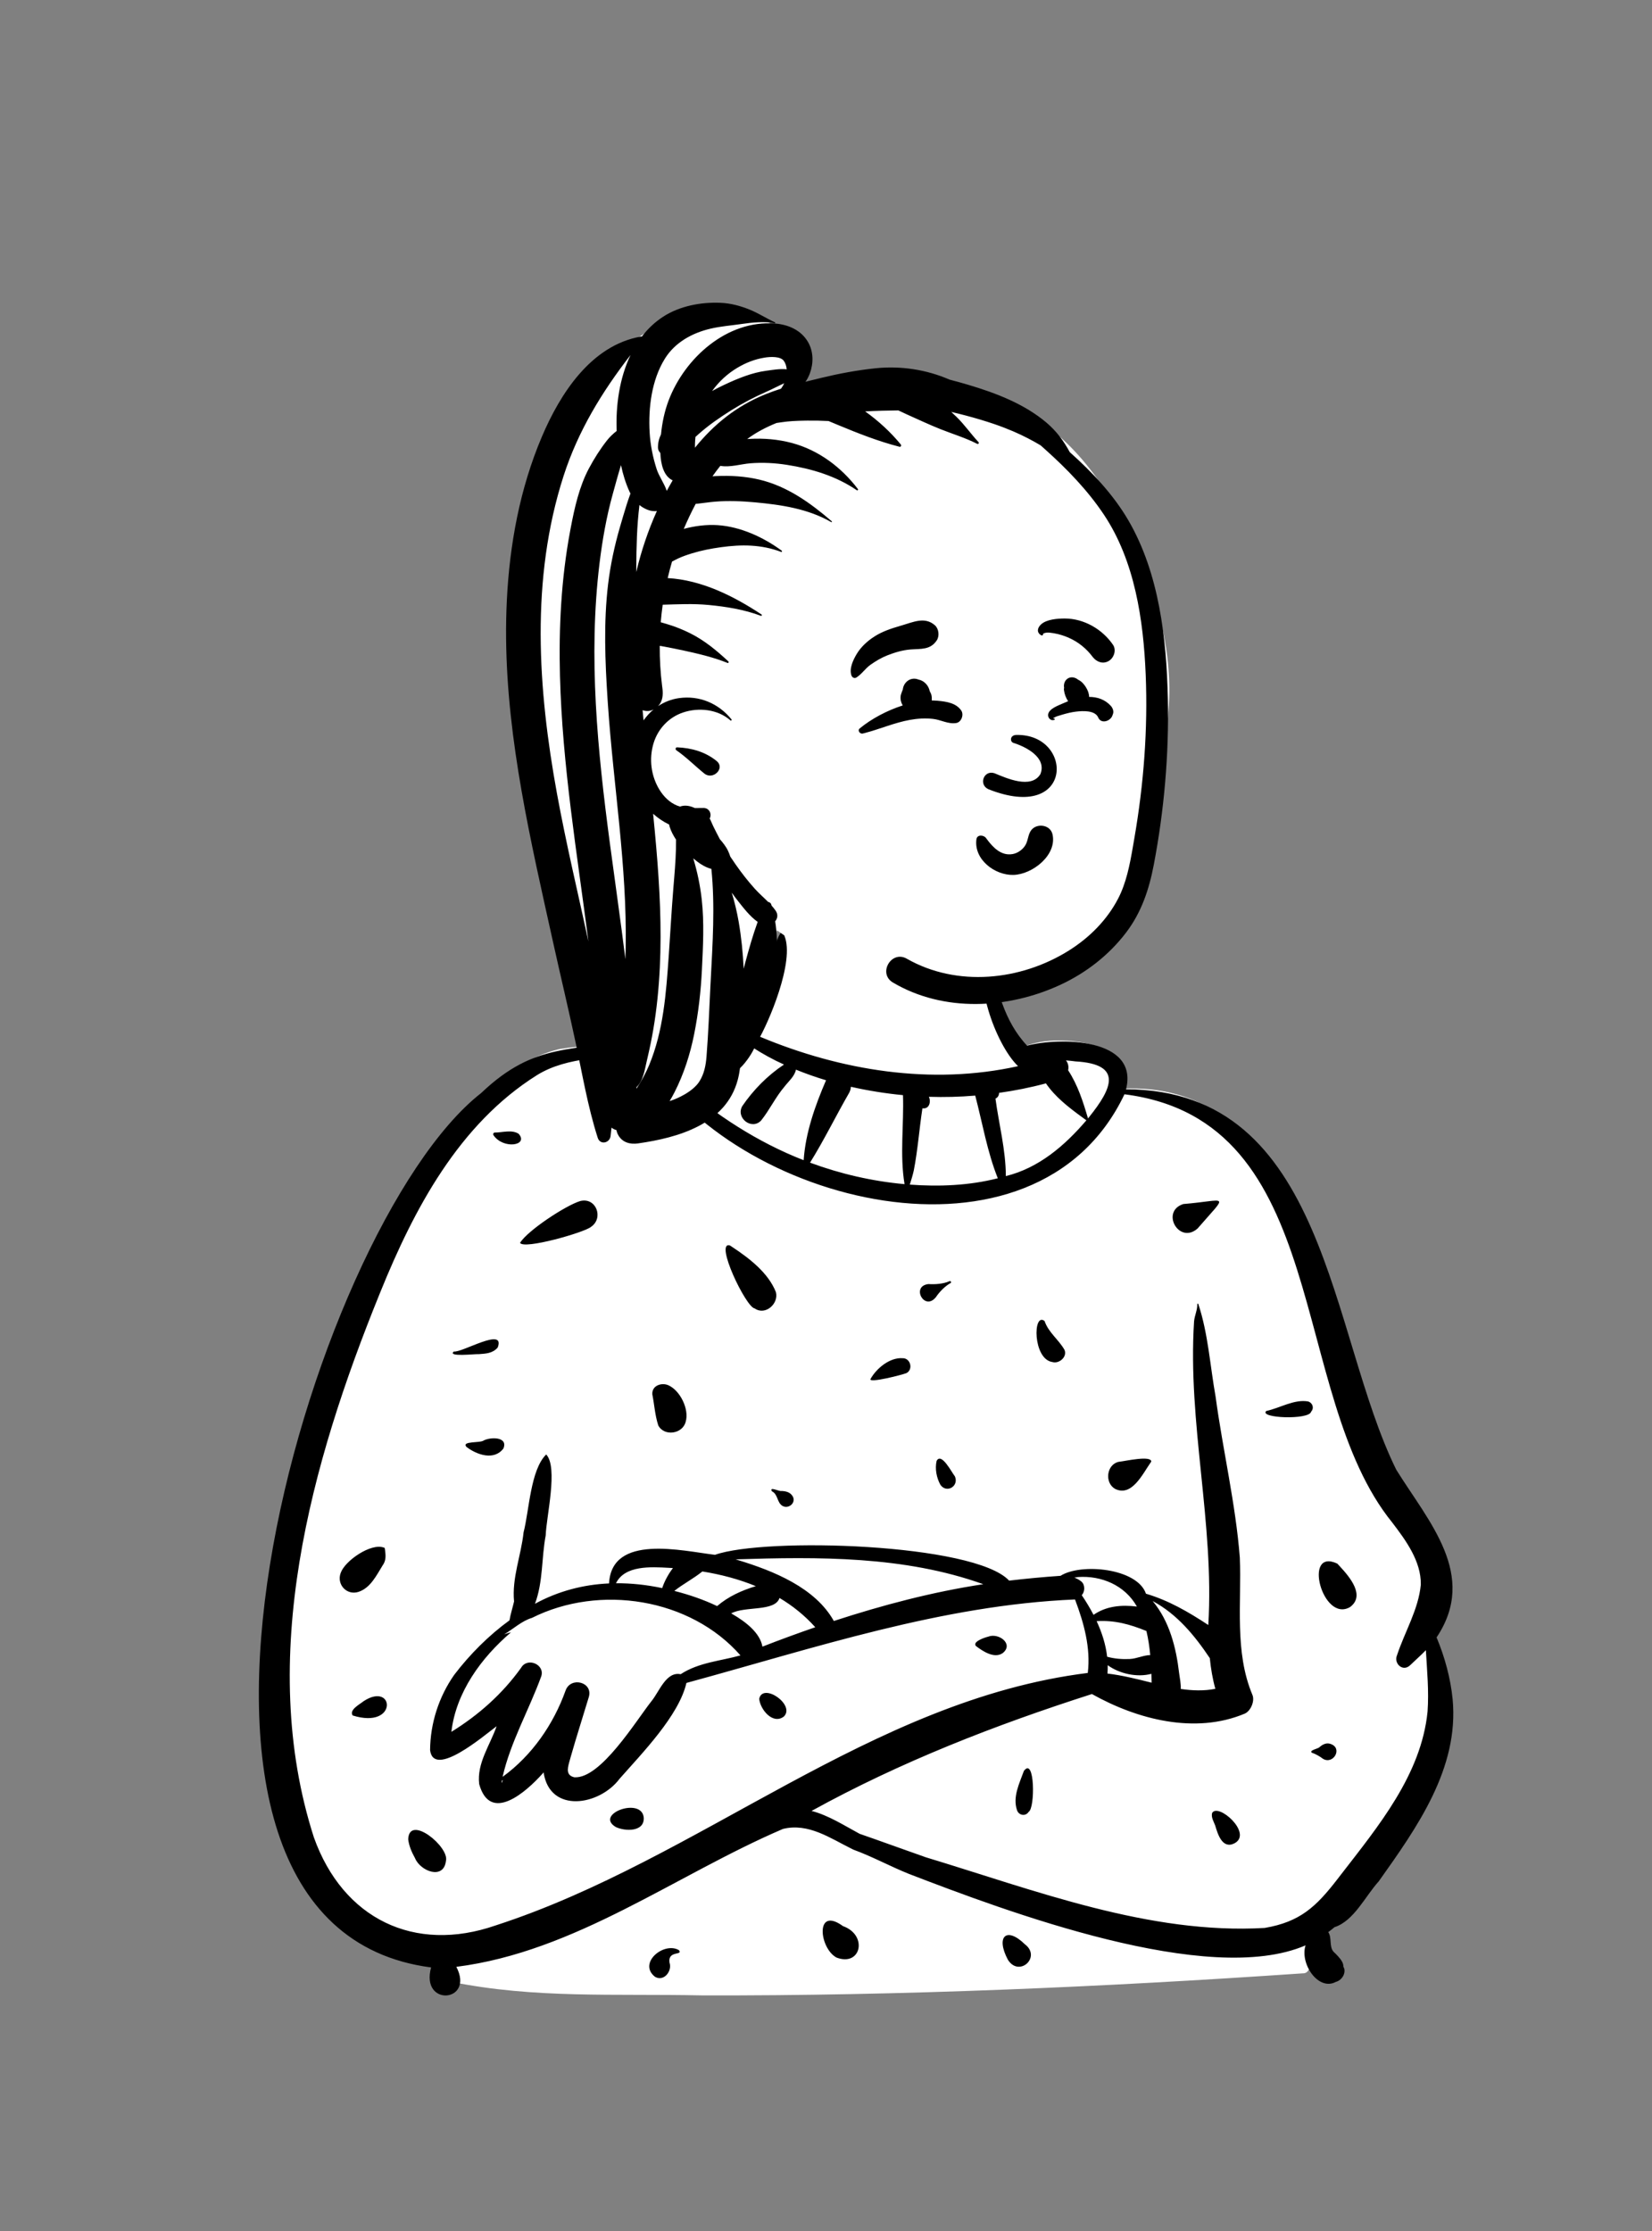
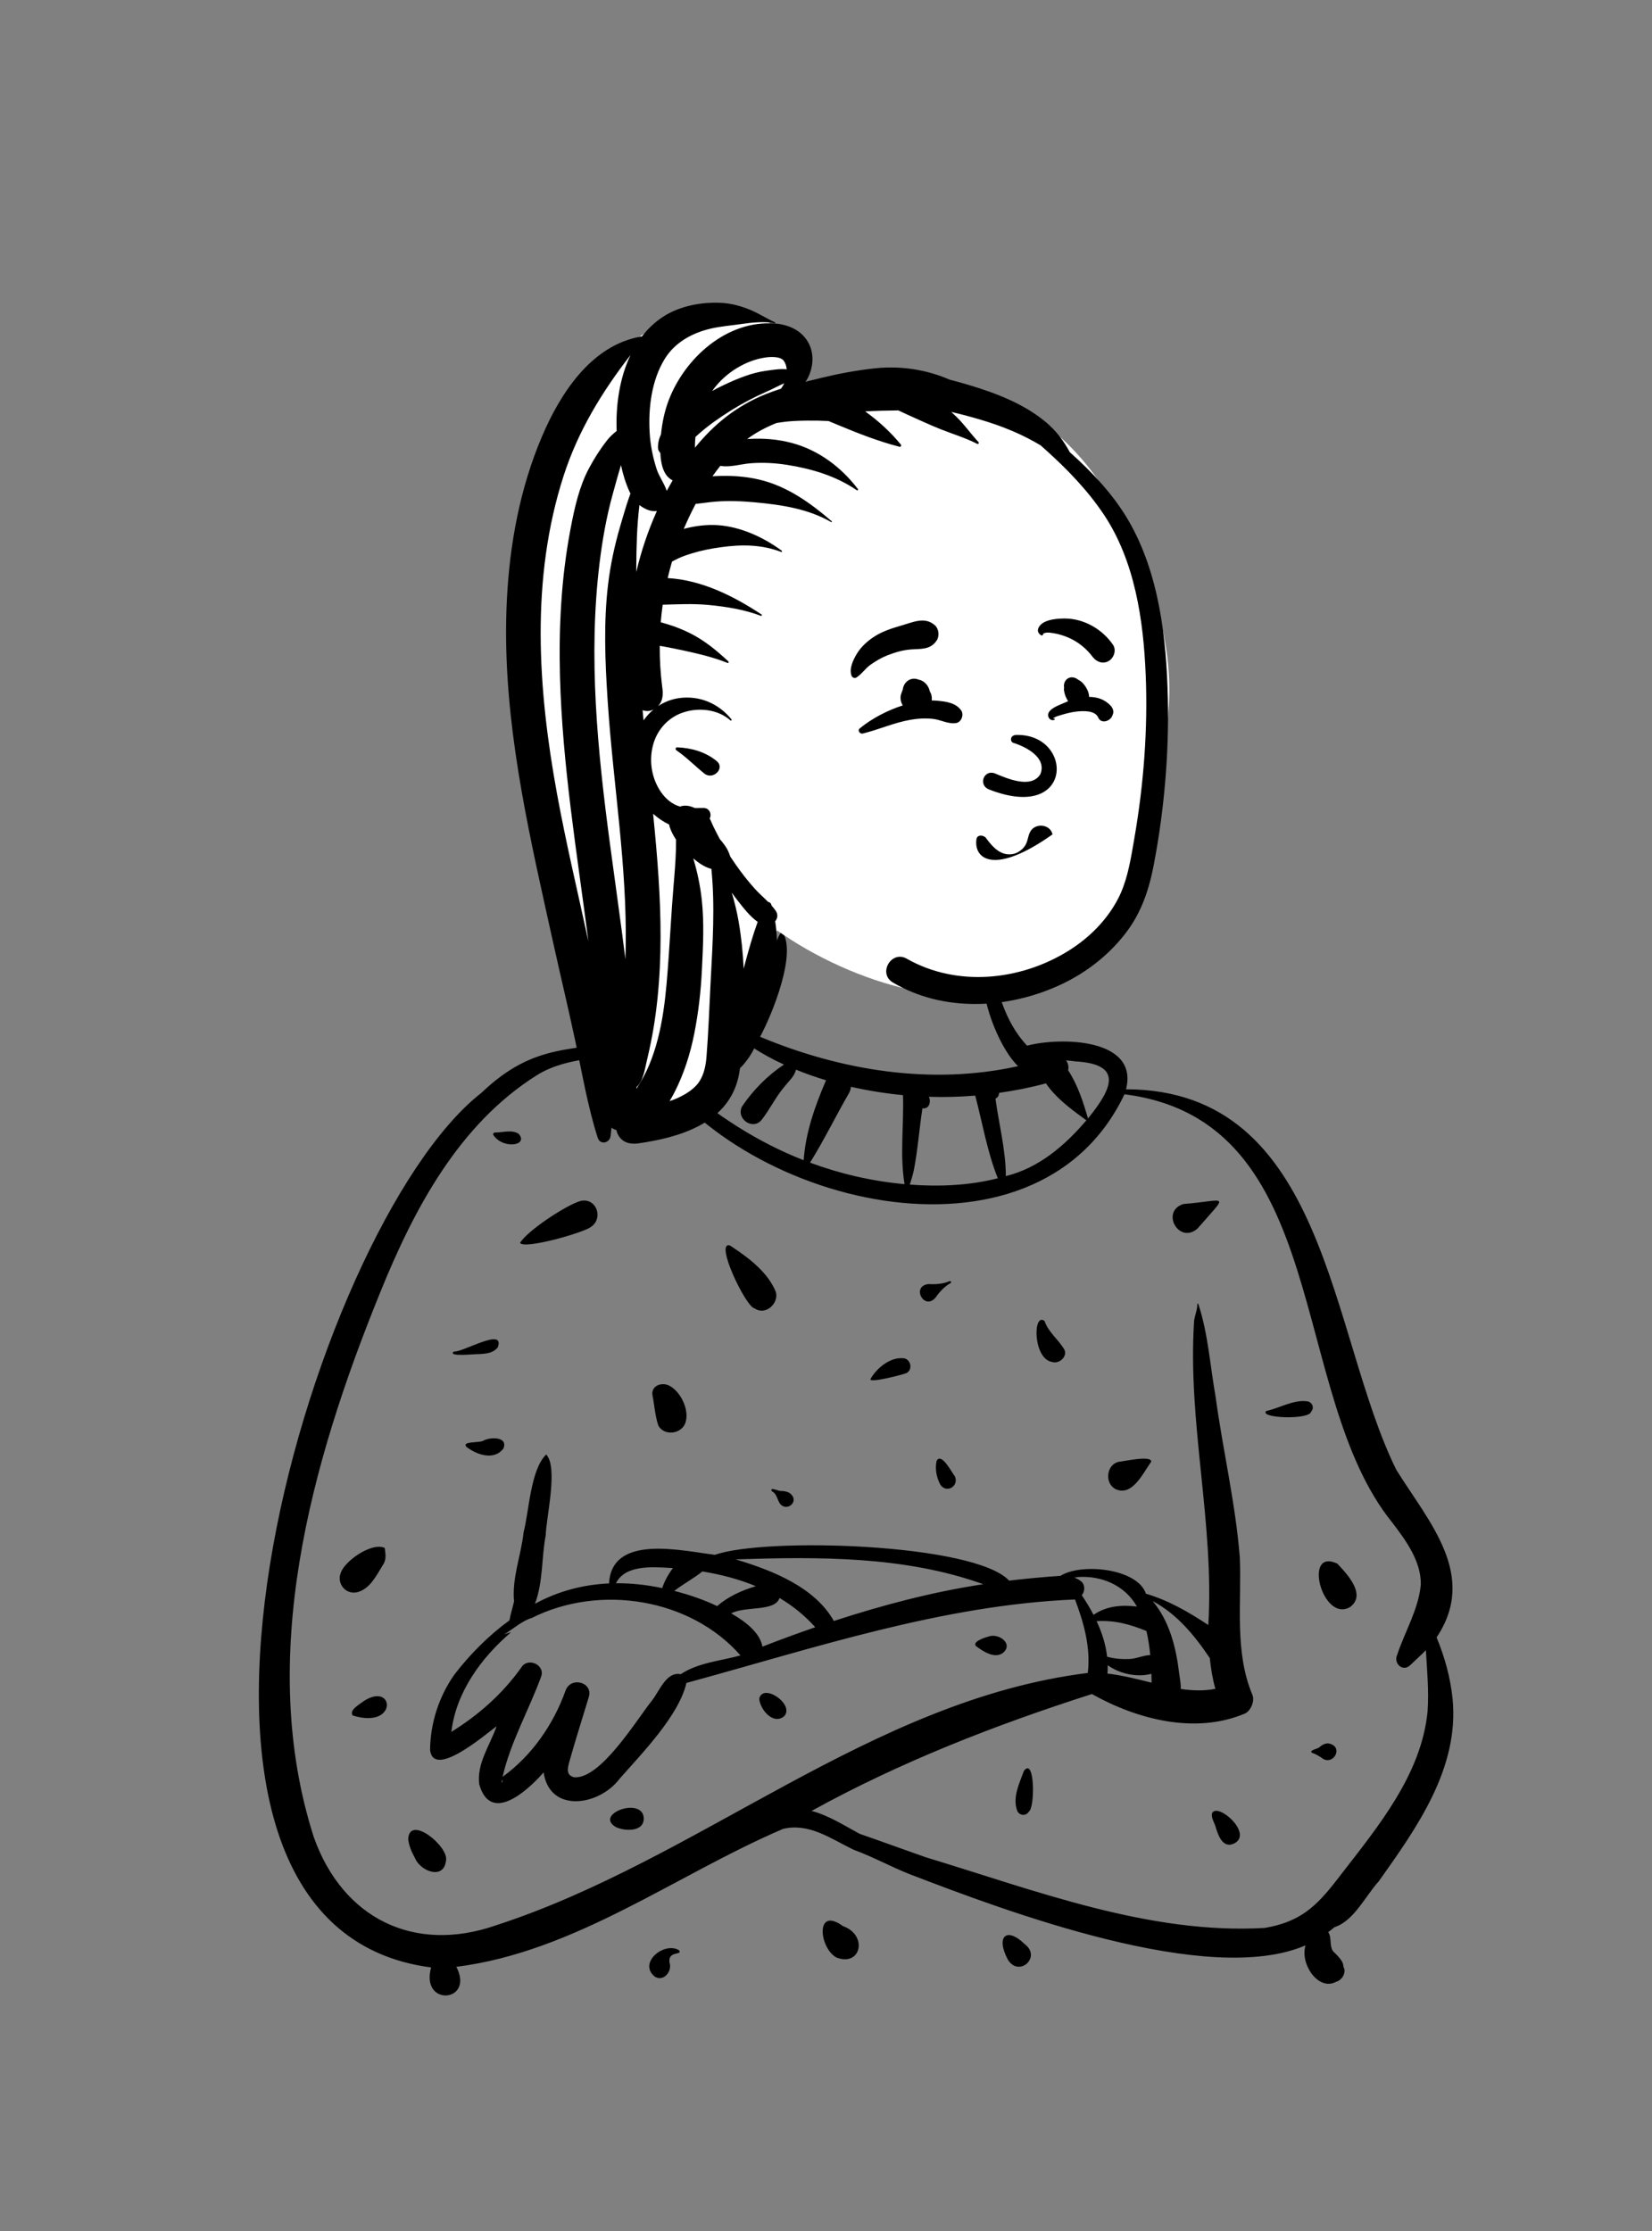
<svg xmlns="http://www.w3.org/2000/svg" width="240" height="324" viewBox="0 0 240 324" fill="none">
  <rect x="0" y="0" width="240" height="324" fill="#808080" stroke="none" />
-   <path fill-rule="evenodd" clip-rule="evenodd" d="M102.004 289.785C89.288 289.512 77.714 290.28 65.47 287.796L65.454 287.383C62.828 287.308 63.697 284.852 64.225 283.135C14.811 280.936 47.042 160.447 81.285 152.346C82.963 152.06 84.785 151.908 86.633 151.89C89.017 151.162 91.366 151.033 93.858 150.369C94.097 149.496 94.136 148.991 95.194 149.249C98.988 145.624 105.816 142.285 108.12 149.359C111.152 145.143 112.89 140.214 114.157 135.222L114.362 135.256C114.9 133.929 115.782 132.249 116.854 131.972C118.525 131.419 121.676 131.546 123.493 131.322C127.432 131.048 132.008 130.379 135.784 131.283C145.22 133.594 141.131 144.737 148.781 151.991C152.292 150.537 157.795 150.936 161.159 152.667C163.325 154.402 162.239 156.359 161.859 158.193C186.019 156.015 192.447 184.047 197.433 202.527C199.433 208.675 201.418 212.843 204.825 217.589C209.251 223.138 211.736 230.404 207.202 236.258C213.675 249.18 206.647 261.325 199.212 271.079C197.756 272.641 195.394 276.988 193.26 277.285C192.681 277.814 191.756 278.466 191.104 278.939L191.891 279.971C191.985 280.925 191.991 281.949 192.642 282.799C193.269 283.41 193.939 284.036 193.958 284.949C192.959 286.108 191.669 284.813 190.721 284.237C190.358 284.951 190.41 286.648 189.246 286.582C160.375 288.563 130.808 289.862 102.004 289.785" fill="white" />
  <path fill-rule="evenodd" clip-rule="evenodd" d="M113.593 135.264C115.889 138.254 112.148 147.397 110.427 150.569C122.196 155.485 135.33 157.628 147.902 154.836C144.636 151.712 141.029 141.727 143.717 138.217L143.84 138.849C144.751 143.491 145.866 148.307 149.213 151.858C153.952 150.599 165.475 150.712 163.588 158.191C192.846 158.259 193.089 193.676 202.844 213.438C207.524 220.985 214.771 228.727 208.704 237.796C209.896 240.657 210.727 243.69 211.036 246.77C211.989 256.822 205.84 265.426 200.297 273.226C198.344 275.369 196.71 278.962 193.871 279.878C193.58 280.129 193.276 280.367 192.965 280.593C193.529 281.414 193.072 282.72 193.732 283.44L193.99 283.69C194.423 284.114 195.018 284.745 195.136 285.308L195.192 285.796C195.217 285.987 195.222 285.976 195.208 285.765L195.2 285.698C195.191 285.606 195.204 285.613 195.239 285.72L195.255 285.768C195.552 286.62 194.925 287.596 194.07 287.823C191.523 289.188 188.815 285.192 189.667 282.518C175.544 288.612 146.207 277.59 132.016 272.127C129.304 271.037 126.733 269.623 123.99 268.623L123.786 268.523C120.621 266.964 117.465 264.703 113.753 265.607C98.134 272.299 83.61 283.44 66.296 285.637C69.004 290.812 61.034 291.505 62.631 285.725C15.513 279.61 44.874 178.307 69.903 158.739C77.871 151.147 83.232 152.887 92.913 150.696C93.136 149.88 93.952 149.196 94.817 149.312C98.257 146.038 105.382 142.849 108.322 148.166C110.12 145.355 111.371 142.233 112.245 139.021C112.593 137.745 112.717 136.288 113.593 135.264ZM95.148 287.075C92.636 285.084 96.453 281.945 98.627 283.21C99.299 284.033 96.978 283.212 97.268 285.034C97.691 286.244 96.429 287.855 95.148 287.075ZM146.423 284.603C144.636 281.237 146.205 279.737 148.89 282.358C151.342 284.208 148.053 287.214 146.423 284.603ZM121.526 284.289C119.005 282.934 118.378 276.753 122.47 279.724C126.111 281.019 125.111 285.652 121.526 284.289ZM93.257 152.482C88.217 153.876 82.594 153.276 77.971 156.163C66.662 163.284 60.159 175.56 55.267 187.616L55.119 187.981C45.192 212.431 37.247 240.856 45.6 266.836C49.819 278.655 60.204 283.723 72.025 279.617C101.691 270.004 126.482 246.893 158.031 242.956C158.475 239.303 157.466 235.702 156.177 232.286C136.823 233.092 118.267 239.361 99.721 244.407C98.641 249.14 93.244 254.652 90.01 258.324C87.089 262.236 79.863 263.414 78.974 257.399L78.832 257.561C76.449 260.234 71.22 264.868 69.615 259.096C69.253 256.069 71.192 253.451 72.146 250.697L72.045 250.772C70.283 252.09 62.989 258.308 62.482 254.167C62.514 250.265 63.749 246.425 65.989 243.229C68.24 240.277 71.005 237.499 74.017 235.317C74.176 234.391 74.465 233.497 74.682 232.581C74.351 229.138 75.708 225.907 76.064 222.536C76.884 219.373 77.063 213.452 79.352 211.227C81.109 213.099 79.369 220.239 79.279 222.971C78.651 226.291 78.923 229.684 77.72 232.912C81.112 231.057 84.789 230.115 88.483 229.956C88.859 222.707 99.118 225.238 103.869 225.801C111.121 223.221 141.57 224.125 146.604 229.548C149.117 229.256 151.52 229.026 154.07 228.851C157.037 226.963 165.221 227.736 166.483 231.448C169.782 232.425 172.648 234.092 175.541 235.995C176.437 221.224 172.52 206.673 173.473 191.88C173.559 191.021 173.957 190.276 173.94 189.402C173.938 189.298 174.089 189.302 174.099 189.402C175.524 193.721 175.795 198.331 176.596 202.81C177.651 210.621 179.504 218.343 180.119 226.204C180.387 232.81 179.314 239.876 181.948 246.139C182.323 247.03 181.704 248.482 180.84 248.863C173.622 251.896 165.224 249.716 158.632 246.019C144.586 250.517 130.845 255.86 117.905 262.993C120.395 263.649 122.635 265.107 124.889 266.319C128.099 267.43 131.286 268.603 134.492 269.724C150.36 274.523 166.965 280.966 183.729 279.989C188.883 279.109 191.201 276.9 194.261 272.954L194.766 272.299C200.232 265.226 206.479 257.736 207.395 248.56C207.604 245.582 207.321 242.619 207.149 239.652C206.413 240.406 205.622 241.11 204.857 241.84C203.796 242.851 202.439 241.576 202.96 240.375C204.086 236.964 206.071 233.745 206.414 230.135C206.472 226.739 204.247 223.718 202.281 221.136C186.985 202.304 193.657 162.759 163.36 158.919C150.432 186.115 106.351 174.81 93.638 153.152L93.257 152.482V152.482ZM59.304 267.116C59.432 263.409 65.33 268.236 64.785 270.259C64.455 273.055 61.065 271.749 60.297 269.861C59.821 268.997 59.42 268.1 59.304 267.116ZM176.092 263.302C176.942 261.75 182.007 266.212 179.382 267.677C177.604 268.615 176.924 266.418 176.538 265.099C176.327 264.547 175.928 263.91 176.092 263.302ZM89.468 265.337C86.278 263.443 93.261 260.894 93.523 263.982C93.625 266.078 90.797 265.966 89.468 265.337ZM148.751 257.181C150.353 255.044 150.391 262.614 149.441 263.128C149.003 263.821 148.02 263.657 147.758 262.908C147.085 260.978 148.098 258.995 148.751 257.181ZM72.941 258.513L72.906 258.642C72.728 259.336 73.147 258.42 72.985 258.555C72.971 258.54 72.956 258.527 72.941 258.513ZM107.575 240.408C100.277 232.094 87.111 230.03 77.273 234.963C75.824 235.388 74.552 236.578 73.247 237.356C73.575 237.237 73.907 237.137 74.242 237.052C69.92 240.732 66.242 245.772 65.577 251.51C69.517 249.072 72.978 246.018 75.709 242.201C76.606 240.634 79.185 241.71 78.636 243.435C76.864 248.306 74.154 253.007 73.019 258.041C77.265 254.966 80.398 250.441 82.16 245.527C82.901 243.42 86.198 244.277 85.54 246.46C84.671 249.348 83.742 252.227 82.917 255.129L82.694 255.921C82.418 256.921 82.255 257.835 83.441 258.11C87.264 258.356 92.389 249.905 94.667 247.026C95.785 245.664 96.773 242.709 98.884 243.14C101.511 241.422 104.679 241.22 107.575 240.408ZM191.729 253.704C192.165 253.326 192.7 253.064 193.279 253.257L193.335 253.277C195.085 253.889 193.729 256.284 192.228 255.442C191.718 255.059 191.165 254.738 190.557 254.528C190.192 254.153 191.512 253.983 191.729 253.704ZM110.297 246.712C110.812 244.297 115.582 247.581 113.884 249.282C112.273 250.515 110.435 248.257 110.297 246.712ZM52.837 247.049C57.315 244.133 57.854 251.195 51.233 249.132C50.689 248.308 52.29 247.5 52.837 247.049ZM167.456 232.515C169.903 235.444 170.868 239.271 171.302 242.988C171.401 243.719 171.574 244.526 171.538 245.28C173.209 245.526 174.929 245.589 176.564 245.261C176.16 243.809 175.911 242.314 175.759 240.806C173.552 237.514 171.015 234.423 167.456 232.515ZM160.928 241.831C160.935 242.234 160.922 242.638 160.889 243.045C163.053 243.299 165.185 243.842 167.302 244.371L167.288 243.727C167.284 243.511 167.278 243.295 167.271 243.082C165.178 243.646 162.606 243.061 160.928 241.831ZM166.549 236.862C164.132 235.883 161.916 235.271 159.317 235.434C160.086 237.088 160.641 238.82 160.844 240.6C161.903 240.9 163.102 240.985 164.124 240.932C165.161 240.879 166.118 240.38 167.105 240.358C166.992 239.185 166.826 238.009 166.549 236.862ZM143.556 237.688C145.086 237.076 147.337 238.762 145.66 240.083C144.439 240.913 142.768 239.8 141.777 239.042C141.231 238.414 143.079 237.802 143.556 237.688ZM113.247 232.066C112.585 234.104 108.227 233.209 106.23 234.307L106.406 234.409C108.325 235.527 110.408 237.116 110.765 239.136C113.305 238.144 115.866 237.205 118.441 236.317C116.915 234.611 115.161 233.207 113.247 232.066ZM142.848 230.068C131.384 225.956 118.889 226.077 106.863 226.46L107.18 226.555C112.364 228.129 118.435 230.573 121.137 235.411C128.221 233.1 135.47 231.186 142.848 230.068ZM165.168 233.315C163.404 230.19 159.97 228.793 156.61 229.028L156.081 229.114V229.114C156.446 229.243 156.79 229.424 157.1 229.681C157.651 230.141 157.642 231.152 157.154 231.658C157.773 232.575 158.354 233.532 158.867 234.52C160.72 233.227 162.941 233.041 165.168 233.315ZM196.14 233.383C192.127 235.74 189.223 224.707 194.28 227.077L194.641 227.464C196.106 229.046 198.371 231.72 196.14 233.383ZM102.038 228.218C100.757 229.258 99.264 230.013 97.966 231.043C100.1 231.584 102.198 232.301 104.182 233.245C105.799 231.858 107.744 230.975 109.803 230.352C107.334 229.329 104.687 228.646 102.038 228.218ZM49.488 228.45L49.507 228.4C50.128 226.655 53.878 224.066 55.741 224.744C55.828 224.739 55.914 224.825 55.909 224.912L55.94 225.128C56.044 225.896 56.098 226.647 55.592 227.331C54.686 228.793 53.82 230.614 52.076 231.184C50.358 231.729 48.886 230.099 49.488 228.45V228.45ZM97.765 227.722L97.192 227.692C94.562 227.545 90.774 227.306 89.49 229.93C91.708 229.915 93.965 230.159 96.202 230.635C96.537 229.626 97.087 228.612 97.765 227.722ZM112.132 216.572C111.731 215.808 113.216 216.645 113.561 216.528C114.202 216.567 114.781 216.699 115.143 217.275C115.724 218.2 114.596 219.191 113.707 218.712C112.849 218.238 113.055 217.002 112.132 216.572ZM162.525 212.295L162.58 212.289C163.466 212.191 167.264 211.326 167.254 212.265L167.182 212.368C165.987 214.07 164.43 217.422 162 216.227C160.438 215.338 160.752 212.68 162.525 212.295ZM136.071 212.156C136.773 210.863 138.275 213.865 138.722 214.399C139.358 215.824 137.523 216.934 136.618 215.629C136.056 214.611 135.806 213.299 136.071 212.156ZM70.281 209.19C71.288 208.679 73.836 208.633 73.138 210.356C71.779 212.159 69.287 211.286 67.765 210.132C66.987 209.236 69.797 209.6 70.281 209.19ZM94.769 202.502C94.678 201.211 96.117 200.749 97.088 201.171C98.819 201.924 100.161 204.692 99.613 206.483C99.172 208.259 96.485 208.652 95.631 207.004C95.14 205.481 95.074 204.028 94.769 202.502ZM183.961 204.912C185.95 204.491 188.035 203.157 190.078 203.533C190.714 203.772 190.946 204.497 190.471 205.023C190.202 206.236 182.842 205.966 183.961 204.912ZM126.46 200.28C127.307 198.744 129.252 197.114 131.118 197.247C132.263 197.209 132.71 198.857 131.702 199.403L131.668 199.417C131.035 199.67 126.233 200.903 126.46 200.28ZM152.893 197.804C150.029 197.393 150.045 190.501 151.751 191.847C152.333 193.537 153.809 194.544 154.653 196.043C155.08 197.071 153.847 198.095 152.893 197.804ZM65.927 196.279C67.144 196.465 73.464 192.62 72.306 195.697C71.552 196.56 70.598 196.581 69.529 196.661L69.499 196.658C68.951 196.622 64.964 197.096 65.927 196.279ZM109.639 190.02C108.375 189.873 103.775 180.259 106.025 180.864L106.368 181.089C108.861 182.736 111.609 184.84 112.722 187.649C113.16 189.324 111.204 191.092 109.639 190.02ZM137.934 186.065C138.116 185.982 138.276 186.241 138.094 186.339C137.312 186.753 136.464 187.632 135.973 188.373C134.292 190.477 132.303 186.759 134.887 186.48C135.829 186.548 137.069 186.457 137.934 186.065ZM84.281 174.427C86.614 173.826 87.742 176.903 85.86 178.175C84.92 178.982 76.081 181.508 75.552 180.494C76.661 178.691 82.201 175.059 84.281 174.427ZM171.909 174.858C178.367 174.329 178.54 173.146 173.979 178.415C171.286 180.78 168.557 175.935 171.909 174.858ZM141.68 159.11C139.441 159.3 137.191 159.357 134.946 159.284C135.292 160.025 134.992 161.104 134.009 160.954C133.547 163.955 133.337 167.003 132.753 169.984C132.6 170.681 132.383 171.357 132.175 172.037C136.451 172.353 140.791 172.176 144.959 171.117C143.411 167.237 142.739 163.13 141.68 159.11ZM123.615 157.83C123.595 158.144 123.506 158.454 123.359 158.716C121.425 162.068 119.727 165.566 117.682 168.847C122.095 170.482 126.731 171.549 131.41 171.97C130.703 167.701 131.33 163.348 131.184 159.043C128.639 158.799 126.11 158.392 123.615 157.83ZM151.951 157.335C149.712 157.938 147.435 158.39 145.14 158.713C145.149 159.074 144.941 159.411 144.62 159.546C145.123 163.293 146.114 166.98 146.128 170.8C150.911 169.628 154.693 166.372 157.83 162.699L157.117 162.179C155.21 160.783 153.286 159.293 151.951 157.335ZM107.863 148.864C105.088 147.161 101.247 147.887 99 150.105C98.004 150.993 97.14 152.194 96.006 152.892C95.865 152.979 95.72 153.038 95.574 153.075C96.355 154.552 97.549 155.969 98.558 157.187C103.968 161.913 110.059 165.882 116.754 168.494C117.028 164.476 118.417 160.574 120.006 156.883C118.525 156.436 117.065 155.923 115.632 155.341C115.449 156.307 114.544 157.053 113.972 157.803C112.672 159.325 111.807 161.186 110.57 162.734C109.192 164.179 106.851 162.337 107.841 160.628C109.437 158.298 111.499 156.188 113.895 154.601C112.315 153.892 110.81 153.057 109.353 152.124C109.291 152.188 109.228 152.25 109.163 152.309C109.066 151.707 108.238 151.866 107.798 151.964C107.485 151.699 107.059 152.033 106.71 152.12C106.659 152.027 106.616 151.929 106.586 151.826C104.792 153.598 103.443 156.404 101.129 157.463C100.176 157.726 99.071 156.779 99.434 155.767C100.046 154.213 105.012 150.915 106.652 150.044C106.293 149.522 106.58 149.264 107.162 149.341C107.262 149.216 107.415 149.177 107.575 149.283C107.676 149.147 107.771 149.007 107.863 148.864ZM71.891 164.474C73.016 164.48 74.343 164.011 75.353 164.66C76.838 166.36 73.158 166.945 71.716 164.897C71.576 164.742 71.668 164.473 71.891 164.474ZM154.862 154.001C155.183 154.379 155.292 154.932 155.175 155.429C156.582 157.578 157.355 160.011 158.062 162.428L158.26 162.183C161.466 158.175 163.283 154.541 156.238 154.145C155.78 154.08 155.321 154.032 154.862 154.001ZM87.724 159.64C81.904 155.388 94.427 157.711 90.819 160.31C89.709 160.714 88.645 160.265 87.724 159.64Z" fill="black" />
  <path fill-rule="evenodd" clip-rule="evenodd" d="M169.552 105.011C170.861 95.563 168.066 86.446 164.446 77.811C164.247 77.285 163.932 76.829 163.526 76.505C153.309 55.904 138.295 54.038 117.35 55.457C116.732 55.443 116.695 55.454 116.225 55.244C116.147 46.875 106.593 42.442 99.322 45.203C67.076 60.194 77.215 102.397 83.632 129.95C85.921 140.616 88.211 151.281 90.501 161.946C90.578 162.303 90.74 162.612 90.956 162.872C90.623 162.998 90.29 163.116 89.964 163.227C89.219 163.481 89.515 164.592 90.29 164.412C91.05 164.235 91.782 163.999 92.507 163.741C93.636 163.986 94.583 163.248 95.47 162.659C105.853 158.552 110.212 145.053 112.875 135.108C123.703 142.751 141.004 148.474 153.384 141.602C164.984 134.614 169.162 120.036 168.338 107.169C169.184 106.779 169.526 105.93 169.548 105.044H169.553C169.553 105.033 169.552 105.022 169.552 105.011V105.011Z" fill="white" />
  <path fill-rule="evenodd" clip-rule="evenodd" d="M96.347 45.99C98.74 44.439 101.813 43.861 104.633 43.974C106.138 44.035 107.542 44.41 108.929 44.973C110.214 45.496 111.347 46.246 112.599 46.818C112.675 46.853 112.617 46.959 112.546 46.945C111.064 46.646 109.323 46.827 107.821 47.041L107.671 47.062C106.194 47.277 104.691 47.388 103.235 47.728C100.554 48.355 98.059 49.722 96.587 52.098C94.665 55.202 94.173 59.22 94.378 62.801C94.482 64.613 94.839 66.395 95.395 68.123C95.729 69.16 96.505 70.203 96.867 71.29C97.143 70.775 97.427 70.266 97.722 69.762C96.379 69.129 96.003 67.37 95.933 65.782C95.727 65.582 95.594 65.293 95.589 65.027C95.577 64.313 95.745 63.667 96.031 63.075C96.194 61.399 96.54 59.729 97.135 58.159C99.47 51.994 105.63 46.438 112.616 46.987C114.536 47.138 116.404 47.954 117.397 49.688C118.194 51.08 118.2 52.76 117.65 54.241C117.487 54.68 117.274 55.077 117.025 55.439C117.78 55.248 118.536 55.064 119.291 54.882C121.91 54.251 124.542 53.756 127.223 53.48C130.875 53.106 134.602 53.673 137.948 55.131C138.866 55.367 139.779 55.62 140.687 55.891C144.682 57.083 148.781 58.639 152.007 61.359C153.492 62.611 154.554 64.066 155.417 65.665C158.647 68.546 161.736 71.812 163.916 75.548C168.408 83.245 169.481 92.766 169.666 101.516C169.835 109.555 169.129 117.676 167.623 125.574C166.94 129.159 165.835 132.49 163.599 135.43C161.109 138.703 157.789 141.282 154.063 143.013C146.478 146.536 137.089 147.049 129.716 142.684C127.498 141.371 129.495 137.949 131.735 139.228C139.014 143.383 148.304 142.434 155.308 138.029C158.267 136.168 160.817 133.623 162.436 130.507C163.619 128.23 164.127 125.62 164.566 123.079L164.8 121.719C166.157 113.904 166.771 105.888 166.444 97.959C166.118 90.05 164.865 81.484 160.387 74.761C158.025 71.214 155.013 68.108 151.849 65.275C151.627 65.075 151.404 64.877 151.181 64.68C149.944 63.936 148.663 63.287 147.402 62.733L147.134 62.617C146.408 62.308 145.394 61.908 144.453 61.589C143.107 61.132 141.74 60.726 140.367 60.361C139.648 60.169 138.925 59.993 138.2 59.825C138.453 60.057 138.704 60.291 138.95 60.531C140.12 61.667 141.047 63.018 142.156 64.209C142.281 64.344 142.123 64.54 141.964 64.458C140.278 63.593 138.409 63.033 136.648 62.332C134.984 61.669 133.367 60.906 131.733 60.175C131.323 59.991 130.915 59.795 130.508 59.602C128.9 59.618 127.293 59.656 125.689 59.747C127.628 61.128 129.399 62.76 130.865 64.549C130.987 64.697 130.876 64.933 130.673 64.881C127.602 64.094 124.682 62.938 121.764 61.727L120.367 61.145V61.145C119.341 61.093 118.313 61.069 117.285 61.084L116.787 61.092C115.708 61.113 114.63 61.156 113.561 61.319C113.306 61.358 113.057 61.395 112.809 61.429C111.304 62.043 109.856 62.784 108.552 63.761L108.892 63.741V63.741C110.953 63.623 113.054 63.801 115.049 64.333C118.927 65.368 122.236 67.859 124.643 71.035C124.715 71.13 124.575 71.263 124.481 71.198C121.452 69.124 117.939 68.079 114.339 67.511C112.599 67.237 110.808 67.142 109.051 67.279C107.597 67.392 106.092 67.905 104.645 67.656C104.251 68.147 103.872 68.653 103.508 69.171C103.699 69.159 103.892 69.147 104.085 69.138C106.163 69.041 108.28 69.174 110.309 69.652C114.361 70.609 117.748 73.043 120.846 75.715C120.907 75.768 120.828 75.862 120.762 75.824C117.402 73.884 113.497 73.304 109.691 72.954C107.775 72.778 105.836 72.698 103.916 72.851C103.036 72.921 102.165 73.066 101.288 73.157C101.217 73.164 101.143 73.166 101.07 73.169C100.434 74.369 99.858 75.59 99.338 76.808C100.925 76.382 102.638 76.158 104.277 76.268C107.606 76.493 110.908 78.02 113.566 79.973C113.649 80.034 113.602 80.197 113.489 80.154C110.597 79.061 107.729 79.052 104.71 79.474C103.295 79.671 101.894 79.94 100.527 80.361C99.839 80.573 99.16 80.803 98.507 81.108C98.211 81.245 97.923 81.406 97.631 81.558C97.398 82.35 97.189 83.149 97.001 83.954C101.936 84.232 106.584 86.562 110.63 89.236C110.728 89.301 110.667 89.481 110.546 89.435C108.131 88.523 105.504 88.102 102.942 87.857C100.702 87.642 98.504 87.759 96.277 87.821C96.158 88.668 96.061 89.517 95.991 90.368C96.349 90.468 96.701 90.576 97.039 90.678C98.15 91.012 99.259 91.461 100.295 91.982C102.401 93.041 104.108 94.472 105.825 96.063C105.914 96.146 105.821 96.327 105.699 96.278C103.706 95.472 101.529 94.956 99.431 94.499C98.345 94.263 97.259 94.045 96.166 93.845C96.06 93.825 95.952 93.809 95.845 93.793C95.835 95.733 95.944 97.672 96.186 99.597L96.233 99.957C96.364 100.931 96.257 101.873 95.612 102.546C96.504 101.953 97.524 101.542 98.654 101.385C101.631 100.971 104.388 102.16 106.261 104.462C106.349 104.57 106.214 104.711 106.107 104.616C104.289 102.998 101.488 102.711 99.23 103.473C97.139 104.179 95.568 105.862 94.938 107.969C94.269 110.208 94.576 112.68 95.796 114.676C96.404 115.671 97.282 116.56 98.381 116.997C98.517 117.051 98.655 117.096 98.795 117.135C99.458 116.893 100.172 117.002 100.854 117.31L100.943 117.352V117.352C101.378 117.349 101.811 117.336 102.232 117.34C103.052 117.347 103.446 118.218 103.102 118.866C103.297 119.223 103.44 119.625 103.611 119.975C103.921 120.607 104.245 121.235 104.57 121.858C105.031 122.387 105.471 122.935 105.77 123.573C105.893 123.835 106.008 124.118 106.097 124.403C106.353 124.788 106.613 125.171 106.88 125.553C107.742 126.784 108.65 127.951 109.657 129.07C110.262 129.742 110.958 130.342 111.598 130.986C111.792 131.012 111.983 131.144 112.043 131.334L112.095 131.516V131.516C112.302 131.749 112.499 131.988 112.677 132.244C113.072 132.81 112.963 133.384 112.617 133.798C113.166 137.226 112.792 140.872 112.057 144.195C111.582 146.343 111.028 148.488 110.284 150.559C109.905 151.612 109.447 152.624 108.814 153.549C108.467 154.056 108.015 154.646 107.508 155.128C107.43 155.69 107.33 156.246 107.187 156.792C105.486 163.259 98.523 165.227 92.694 166.053C91.568 166.212 90.455 165.941 89.842 164.892C89.7 164.65 89.605 164.389 89.554 164.121C89.3 164.053 89.056 163.934 88.837 163.763C88.8 164.168 88.758 164.575 88.705 164.986C88.571 166.014 87.185 166.323 86.837 165.239C85.371 160.665 84.574 155.842 83.569 151.142C82.566 146.452 81.446 141.786 80.41 137.103L79.098 131.193C75.896 116.72 72.897 102.063 73.633 87.178C74.035 79.053 75.526 70.949 78.715 63.44C81.372 57.185 85.857 50.158 93.101 48.879C93.151 48.871 93.195 48.876 93.237 48.886C94.097 47.767 95.125 46.782 96.347 45.99ZM100.718 124.66C101.302 126.599 101.719 128.586 101.946 130.615C102.324 133.995 102.136 137.458 101.972 140.848C101.821 143.962 101.463 147.103 100.852 150.161C100.267 153.097 99.348 155.975 97.983 158.646C97.763 159.078 97.525 159.499 97.276 159.911C98.031 159.66 98.712 159.367 99.422 158.96C100.316 158.449 101.133 157.79 101.581 157.094C102.298 155.978 102.539 154.739 102.644 153.409C102.914 149.989 103.039 146.559 103.211 143.133L103.25 142.387C103.528 137.034 103.893 131.545 103.348 126.187C102.581 125.985 101.889 125.589 101.25 125.092C101.074 124.955 100.896 124.81 100.718 124.66ZM94.884 118.178C95.045 119.806 95.199 121.435 95.339 123.065C95.834 128.85 96.14 134.667 95.859 140.471C95.712 143.494 95.418 146.526 94.908 149.51C94.679 150.855 94.401 152.2 94.091 153.531L93.987 153.974C93.672 155.292 93.472 156.939 92.465 157.898L92.472 158.097V158.097C93.179 157.023 93.833 155.816 94.302 154.692C96.389 149.685 96.77 144.235 97.147 138.897C97.38 135.607 97.552 132.312 97.821 129.025L97.951 127.443C98.101 125.602 98.23 123.774 98.213 121.935C97.811 121.335 97.484 120.705 97.281 120.058C97.249 119.954 97.226 119.848 97.211 119.743C96.361 119.34 95.56 118.79 94.884 118.178ZM106.308 129.634C106.727 131.03 107.07 132.444 107.313 133.863C107.702 136.123 107.935 138.397 108.037 140.679L108.251 139.873C108.791 137.857 109.364 135.838 110.074 133.881C108.951 133.094 108.012 131.858 107.195 130.825C106.89 130.439 106.594 130.041 106.308 129.634ZM90.216 67.552C89.784 68.947 89.406 70.357 89.016 71.763C88.1 75.066 87.505 78.459 87.092 81.858C85.445 95.43 86.817 109.058 88.611 122.542C89.355 128.128 90.163 133.707 90.857 139.3C90.875 138.752 90.891 138.203 90.9 137.654C91.111 125.782 89.114 114.076 88.314 102.265L88.266 101.545C87.903 96.022 87.681 90.397 88.338 84.895C88.675 82.062 89.27 79.291 90.062 76.554L90.533 74.947C90.852 73.866 91.19 72.756 91.592 71.68C91.538 71.577 91.487 71.473 91.439 71.369C90.884 70.147 90.497 68.862 90.216 67.552ZM91.607 51.553C87.461 56.901 83.982 62.582 81.876 69.116C77.059 84.07 78.134 100.061 80.926 115.304C82.242 122.486 83.938 129.585 85.486 136.717C83.829 123.909 81.692 111.13 81.352 98.199C81.167 91.142 81.531 84.051 82.831 77.103L82.908 76.694C83.465 73.758 84.155 70.647 85.567 68.008C86.334 66.575 87.181 65.237 88.184 63.958C88.608 63.418 89.083 62.985 89.588 62.589C89.44 58.903 89.997 54.905 91.607 51.553ZM98.372 108.533C100.435 108.614 102.496 109.189 104.12 110.53C105.391 111.579 103.579 113.352 102.318 112.333C100.948 111.224 99.718 109.965 98.257 108.957C98.083 108.837 98.131 108.523 98.372 108.533ZM94.95 103.034C94.491 103.271 94.036 103.319 93.516 103.191C93.497 103.186 93.479 103.181 93.461 103.175L93.355 103.141C93.4 103.633 93.448 104.125 93.495 104.617C93.914 104.026 94.4 103.492 94.95 103.034ZM92.897 73.341C92.714 74.868 92.595 76.401 92.532 77.936C92.47 79.433 92.445 80.933 92.438 82.434L92.436 83.078L92.438 83.066C93.148 80.039 94.151 77.06 95.432 74.209C95.211 74.246 94.987 74.24 94.767 74.213C94.262 74.152 93.778 73.928 93.346 73.666C93.188 73.571 93.04 73.46 92.897 73.341ZM113.938 55.655C113.056 56.053 112.205 56.511 111.32 56.901C109.565 57.674 107.849 58.572 106.225 59.592C104.582 60.624 102.999 61.71 101.543 62.997C101.372 63.148 101.203 63.301 101.034 63.453C101 63.786 100.976 64.12 100.965 64.457C100.958 64.638 100.958 64.828 100.961 65.022C103.708 61.618 107.029 58.932 111.243 57.243C111.973 56.95 112.715 56.689 113.464 56.448C113.643 56.2 113.803 55.937 113.938 55.655ZM113.859 52.389C113.37 51.739 111.961 51.792 111.073 51.937C109.638 52.171 108.373 52.673 107.142 53.4C105.688 54.259 104.433 55.423 103.451 56.792C103.934 56.519 104.427 56.262 104.929 56.023L105.274 55.86C107.177 54.968 109.239 54.119 111.322 53.842C112.285 53.714 113.321 53.529 114.294 53.633C114.246 53.16 114.106 52.716 113.859 52.389Z" fill="black" />
-   <path fill-rule="evenodd" clip-rule="evenodd" d="M149.69 120.752C150.415 119.473 152.578 119.681 152.909 121.173C153.579 124.198 149.973 126.992 147.234 127.062C144.513 127.131 141.459 124.813 141.853 121.886C141.95 121.162 142.917 121.25 143.247 121.704L143.374 121.878C144.27 123.081 145.451 124.326 147.112 124.033C147.801 123.912 148.426 123.481 148.842 122.928C149.344 122.259 149.289 121.461 149.69 120.752ZM132.383 98.62C132.752 98.518 133.125 98.557 133.451 98.696C134.181 98.83 134.791 99.439 135.005 100.134C135.022 100.194 135.041 100.253 135.061 100.312L135.094 100.4L135.007 100.177C135.047 100.396 135.225 100.627 135.29 100.847C135.369 101.118 135.388 101.425 135.361 101.723C135.593 101.726 135.825 101.734 136.057 101.754L136.28 101.774C137.532 101.89 138.906 102.104 139.647 103.185C140.064 103.793 139.673 104.887 138.908 105.004C137.729 105.185 136.714 104.533 135.54 104.402C134.43 104.278 133.269 104.349 132.173 104.55C129.911 104.963 127.832 105.881 125.628 106.456L125.328 106.532V106.532L125.328 106.531C124.951 106.622 124.522 106.097 124.895 105.789C126.661 104.338 128.922 103.162 131.15 102.446C130.825 101.929 130.725 101.249 130.947 100.695C130.981 100.58 131.024 100.468 131.069 100.357L131.162 100.128V100.128C131.172 100.02 131.192 99.913 131.222 99.808L131.227 99.776V99.776L131.23 99.778V99.778C131.396 99.239 131.829 98.773 132.383 98.62ZM154.914 98.703C155.397 98.22 156.076 98.291 156.58 98.671L156.647 98.724V98.724C157.122 98.935 157.515 99.397 157.773 99.824C158.041 100.268 158.219 100.72 158.226 101.209C159.395 101.213 160.515 101.564 161.374 102.508C161.651 102.813 161.84 103.283 161.688 103.696L161.597 103.942V103.942C161.309 104.722 160.013 105.172 159.572 104.254L159.552 104.209C159.084 103.119 157.288 103.234 156.333 103.345C155.667 103.423 155.01 103.589 154.367 103.774C154.141 103.839 153.917 103.91 153.692 103.983L153.468 104.055C153.349 104.094 152.726 104.432 153.113 104.352C153.218 104.331 153.296 104.482 153.19 104.533C152.728 104.754 152.235 104.314 152.266 103.818C152.319 102.957 153.687 102.484 154.345 102.187L154.384 102.169C154.636 102.053 154.901 101.941 155.173 101.837C155.02 101.609 154.893 101.355 154.788 101.083C154.688 100.826 154.622 100.576 154.585 100.303C154.549 100.169 154.549 100.036 154.585 99.902L154.591 99.864V99.864C154.572 99.775 154.563 99.684 154.564 99.592L154.561 99.556H154.564C154.577 99.235 154.705 98.912 154.914 98.703ZM147.197 107.877C149.052 108.45 152.114 110.013 151.147 112.424C149.796 114.639 146.216 113.012 144.481 112.296C142.922 111.779 142.11 113.965 143.617 114.624C156.073 119.554 156.028 106.543 147.649 106.734C146.726 106.755 146.697 107.686 147.197 107.877ZM130.717 90.912L131.033 90.82C132.678 90.343 134.357 89.52 135.817 90.804C136.391 91.309 136.509 92.356 136.099 92.986C135.164 94.419 133.778 94.2 132.268 94.322C131.119 94.415 129.987 94.753 128.914 95.175C128.037 95.52 127.224 96.006 126.456 96.548C125.702 97.08 125.187 97.913 124.413 98.393C124.13 98.569 123.802 98.388 123.7 98.103C123.339 97.091 123.949 95.832 124.465 94.97C125.095 93.919 126.052 93.059 127.08 92.408C128.207 91.696 129.452 91.284 130.717 90.912V90.912ZM154.683 89.824C157.463 89.823 160.138 91.37 161.693 93.638C162.221 94.408 161.834 95.549 161.075 95.993C160.225 96.491 159.315 96.132 158.754 95.419L158.721 95.376C157.829 94.188 156.68 93.252 155.317 92.643C154.652 92.345 153.917 92.104 153.198 91.982L152.965 91.942C152.639 91.887 152.262 91.835 151.967 91.886C151.809 91.907 151.664 91.959 151.531 92.039C151.595 92.179 151.429 92.348 151.276 92.264C150.585 91.884 150.67 91.207 151.24 90.681C152.048 89.936 153.64 89.824 154.683 89.824Z" fill="black" />
+   <path fill-rule="evenodd" clip-rule="evenodd" d="M149.69 120.752C150.415 119.473 152.578 119.681 152.909 121.173C144.513 127.131 141.459 124.813 141.853 121.886C141.95 121.162 142.917 121.25 143.247 121.704L143.374 121.878C144.27 123.081 145.451 124.326 147.112 124.033C147.801 123.912 148.426 123.481 148.842 122.928C149.344 122.259 149.289 121.461 149.69 120.752ZM132.383 98.62C132.752 98.518 133.125 98.557 133.451 98.696C134.181 98.83 134.791 99.439 135.005 100.134C135.022 100.194 135.041 100.253 135.061 100.312L135.094 100.4L135.007 100.177C135.047 100.396 135.225 100.627 135.29 100.847C135.369 101.118 135.388 101.425 135.361 101.723C135.593 101.726 135.825 101.734 136.057 101.754L136.28 101.774C137.532 101.89 138.906 102.104 139.647 103.185C140.064 103.793 139.673 104.887 138.908 105.004C137.729 105.185 136.714 104.533 135.54 104.402C134.43 104.278 133.269 104.349 132.173 104.55C129.911 104.963 127.832 105.881 125.628 106.456L125.328 106.532V106.532L125.328 106.531C124.951 106.622 124.522 106.097 124.895 105.789C126.661 104.338 128.922 103.162 131.15 102.446C130.825 101.929 130.725 101.249 130.947 100.695C130.981 100.58 131.024 100.468 131.069 100.357L131.162 100.128V100.128C131.172 100.02 131.192 99.913 131.222 99.808L131.227 99.776V99.776L131.23 99.778V99.778C131.396 99.239 131.829 98.773 132.383 98.62ZM154.914 98.703C155.397 98.22 156.076 98.291 156.58 98.671L156.647 98.724V98.724C157.122 98.935 157.515 99.397 157.773 99.824C158.041 100.268 158.219 100.72 158.226 101.209C159.395 101.213 160.515 101.564 161.374 102.508C161.651 102.813 161.84 103.283 161.688 103.696L161.597 103.942V103.942C161.309 104.722 160.013 105.172 159.572 104.254L159.552 104.209C159.084 103.119 157.288 103.234 156.333 103.345C155.667 103.423 155.01 103.589 154.367 103.774C154.141 103.839 153.917 103.91 153.692 103.983L153.468 104.055C153.349 104.094 152.726 104.432 153.113 104.352C153.218 104.331 153.296 104.482 153.19 104.533C152.728 104.754 152.235 104.314 152.266 103.818C152.319 102.957 153.687 102.484 154.345 102.187L154.384 102.169C154.636 102.053 154.901 101.941 155.173 101.837C155.02 101.609 154.893 101.355 154.788 101.083C154.688 100.826 154.622 100.576 154.585 100.303C154.549 100.169 154.549 100.036 154.585 99.902L154.591 99.864V99.864C154.572 99.775 154.563 99.684 154.564 99.592L154.561 99.556H154.564C154.577 99.235 154.705 98.912 154.914 98.703ZM147.197 107.877C149.052 108.45 152.114 110.013 151.147 112.424C149.796 114.639 146.216 113.012 144.481 112.296C142.922 111.779 142.11 113.965 143.617 114.624C156.073 119.554 156.028 106.543 147.649 106.734C146.726 106.755 146.697 107.686 147.197 107.877ZM130.717 90.912L131.033 90.82C132.678 90.343 134.357 89.52 135.817 90.804C136.391 91.309 136.509 92.356 136.099 92.986C135.164 94.419 133.778 94.2 132.268 94.322C131.119 94.415 129.987 94.753 128.914 95.175C128.037 95.52 127.224 96.006 126.456 96.548C125.702 97.08 125.187 97.913 124.413 98.393C124.13 98.569 123.802 98.388 123.7 98.103C123.339 97.091 123.949 95.832 124.465 94.97C125.095 93.919 126.052 93.059 127.08 92.408C128.207 91.696 129.452 91.284 130.717 90.912V90.912ZM154.683 89.824C157.463 89.823 160.138 91.37 161.693 93.638C162.221 94.408 161.834 95.549 161.075 95.993C160.225 96.491 159.315 96.132 158.754 95.419L158.721 95.376C157.829 94.188 156.68 93.252 155.317 92.643C154.652 92.345 153.917 92.104 153.198 91.982L152.965 91.942C152.639 91.887 152.262 91.835 151.967 91.886C151.809 91.907 151.664 91.959 151.531 92.039C151.595 92.179 151.429 92.348 151.276 92.264C150.585 91.884 150.67 91.207 151.24 90.681C152.048 89.936 153.64 89.824 154.683 89.824Z" fill="black" />
</svg>